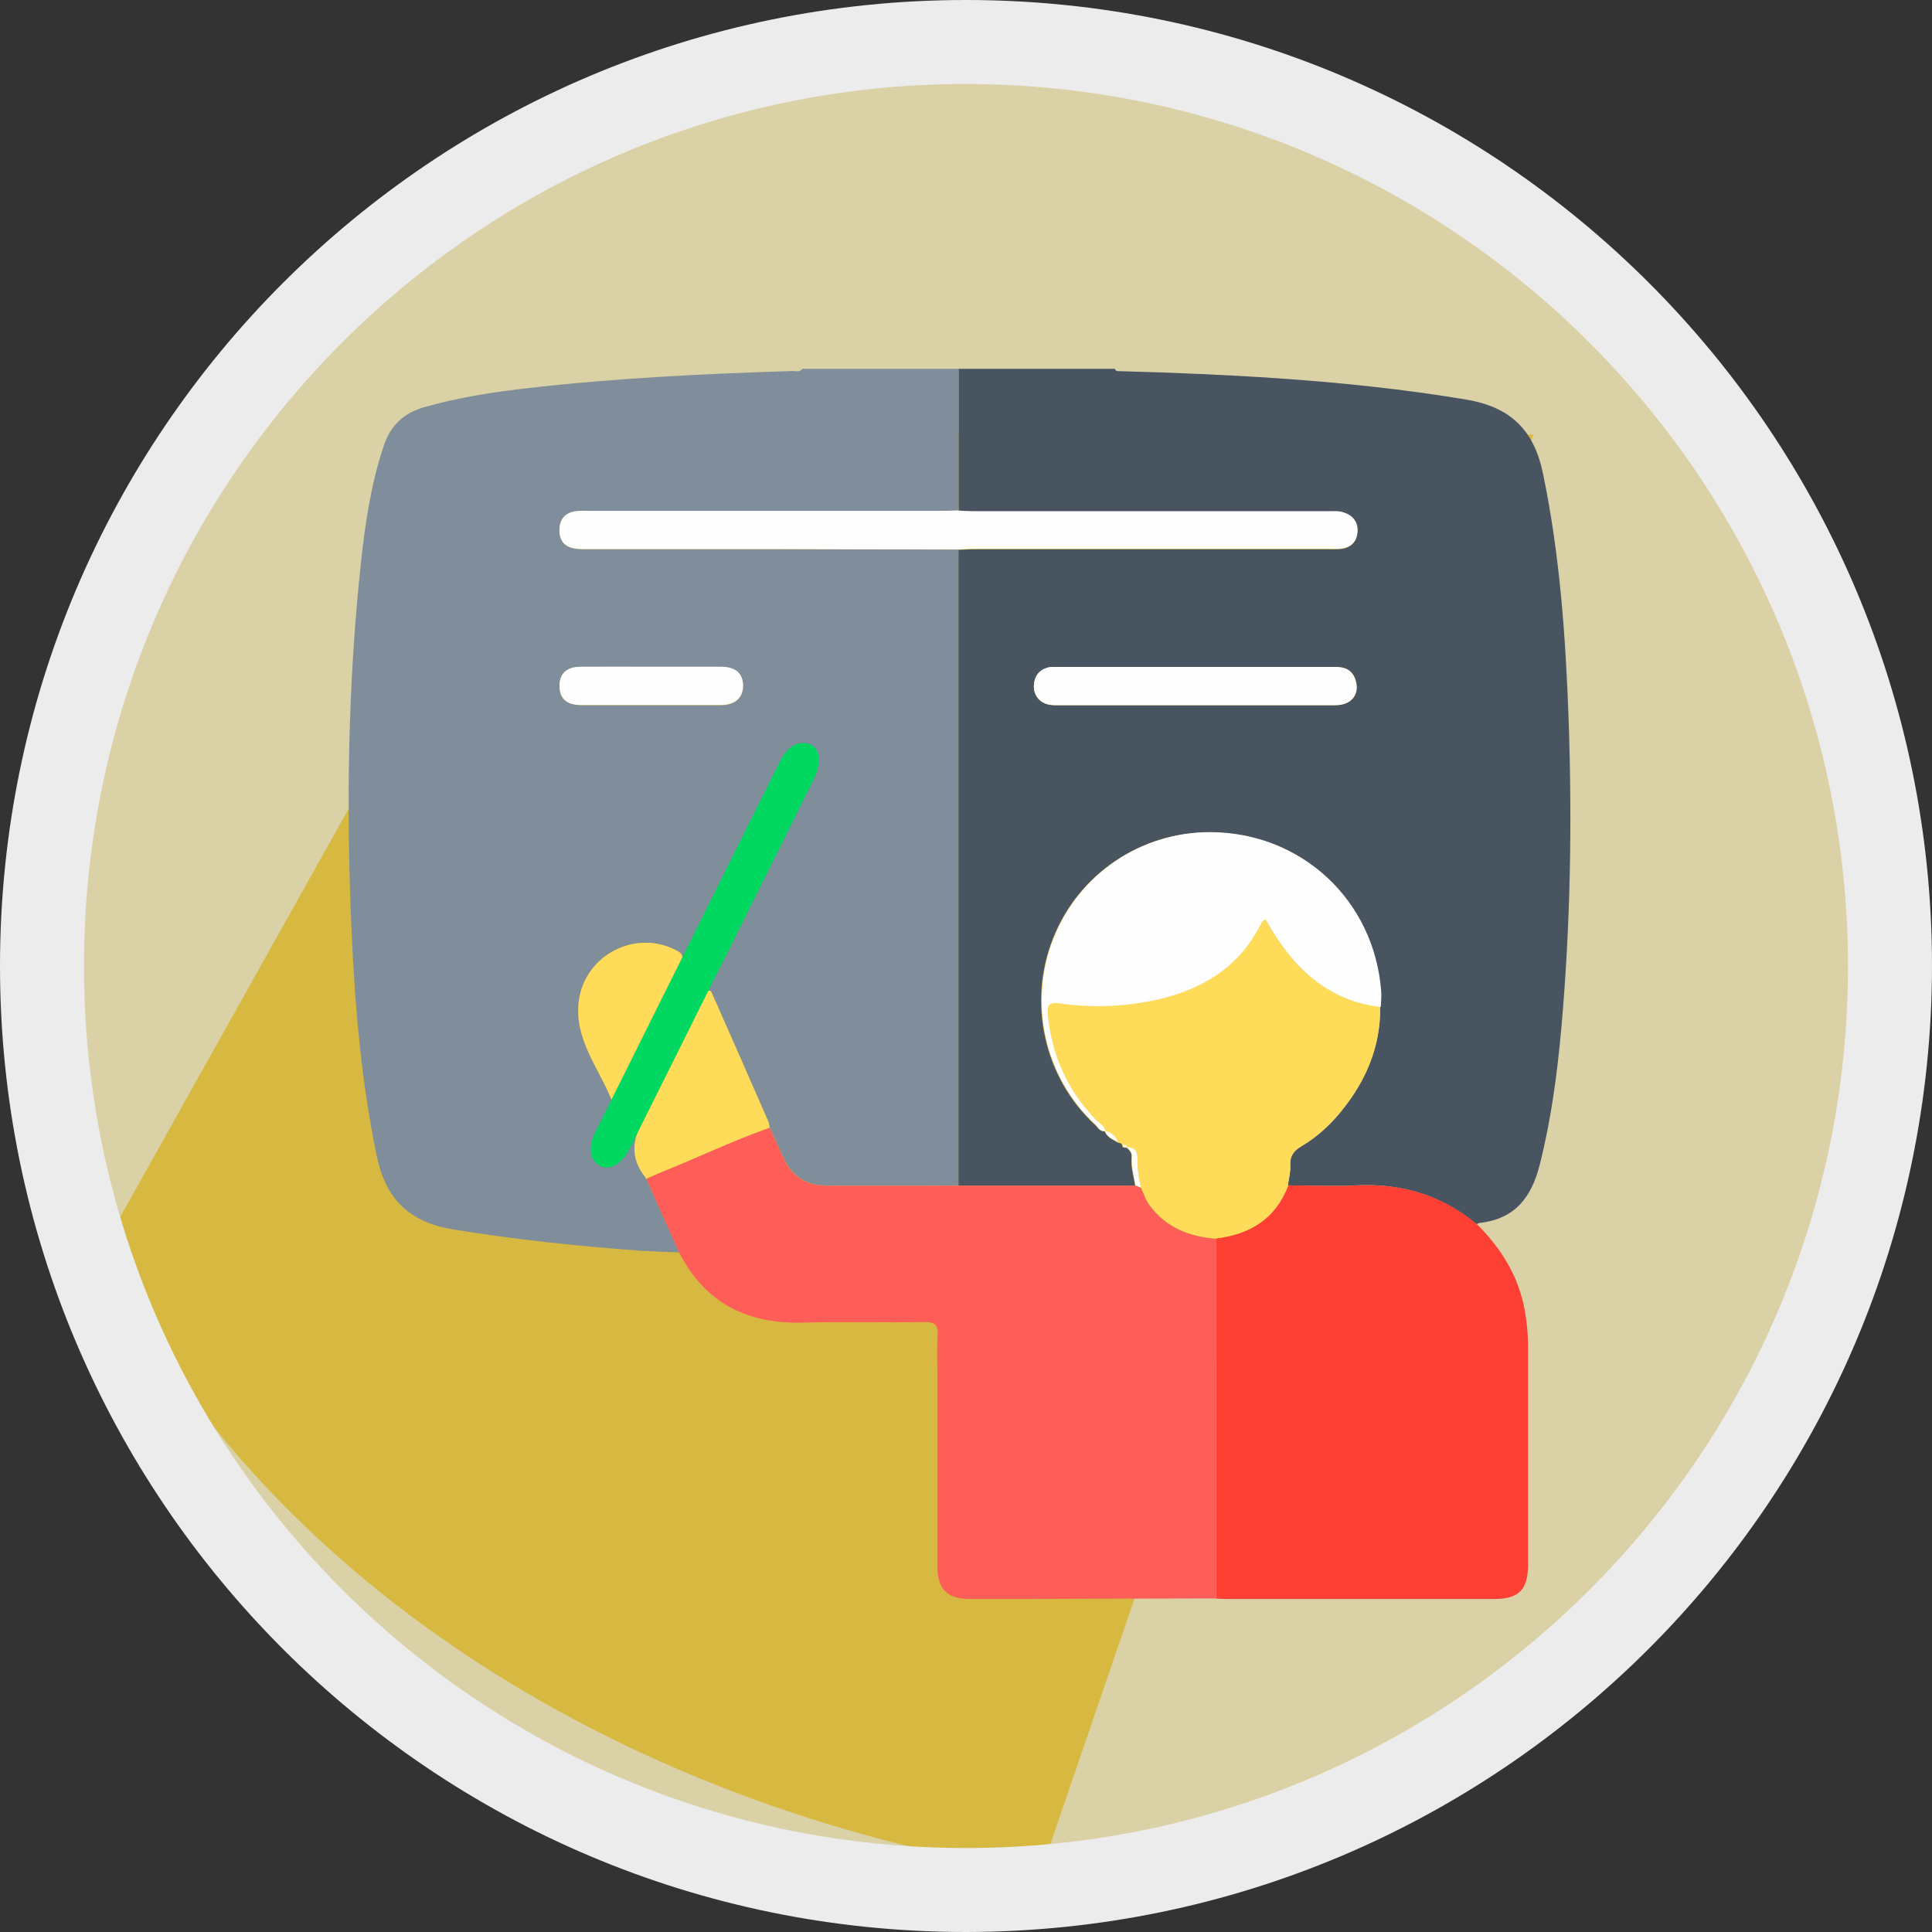
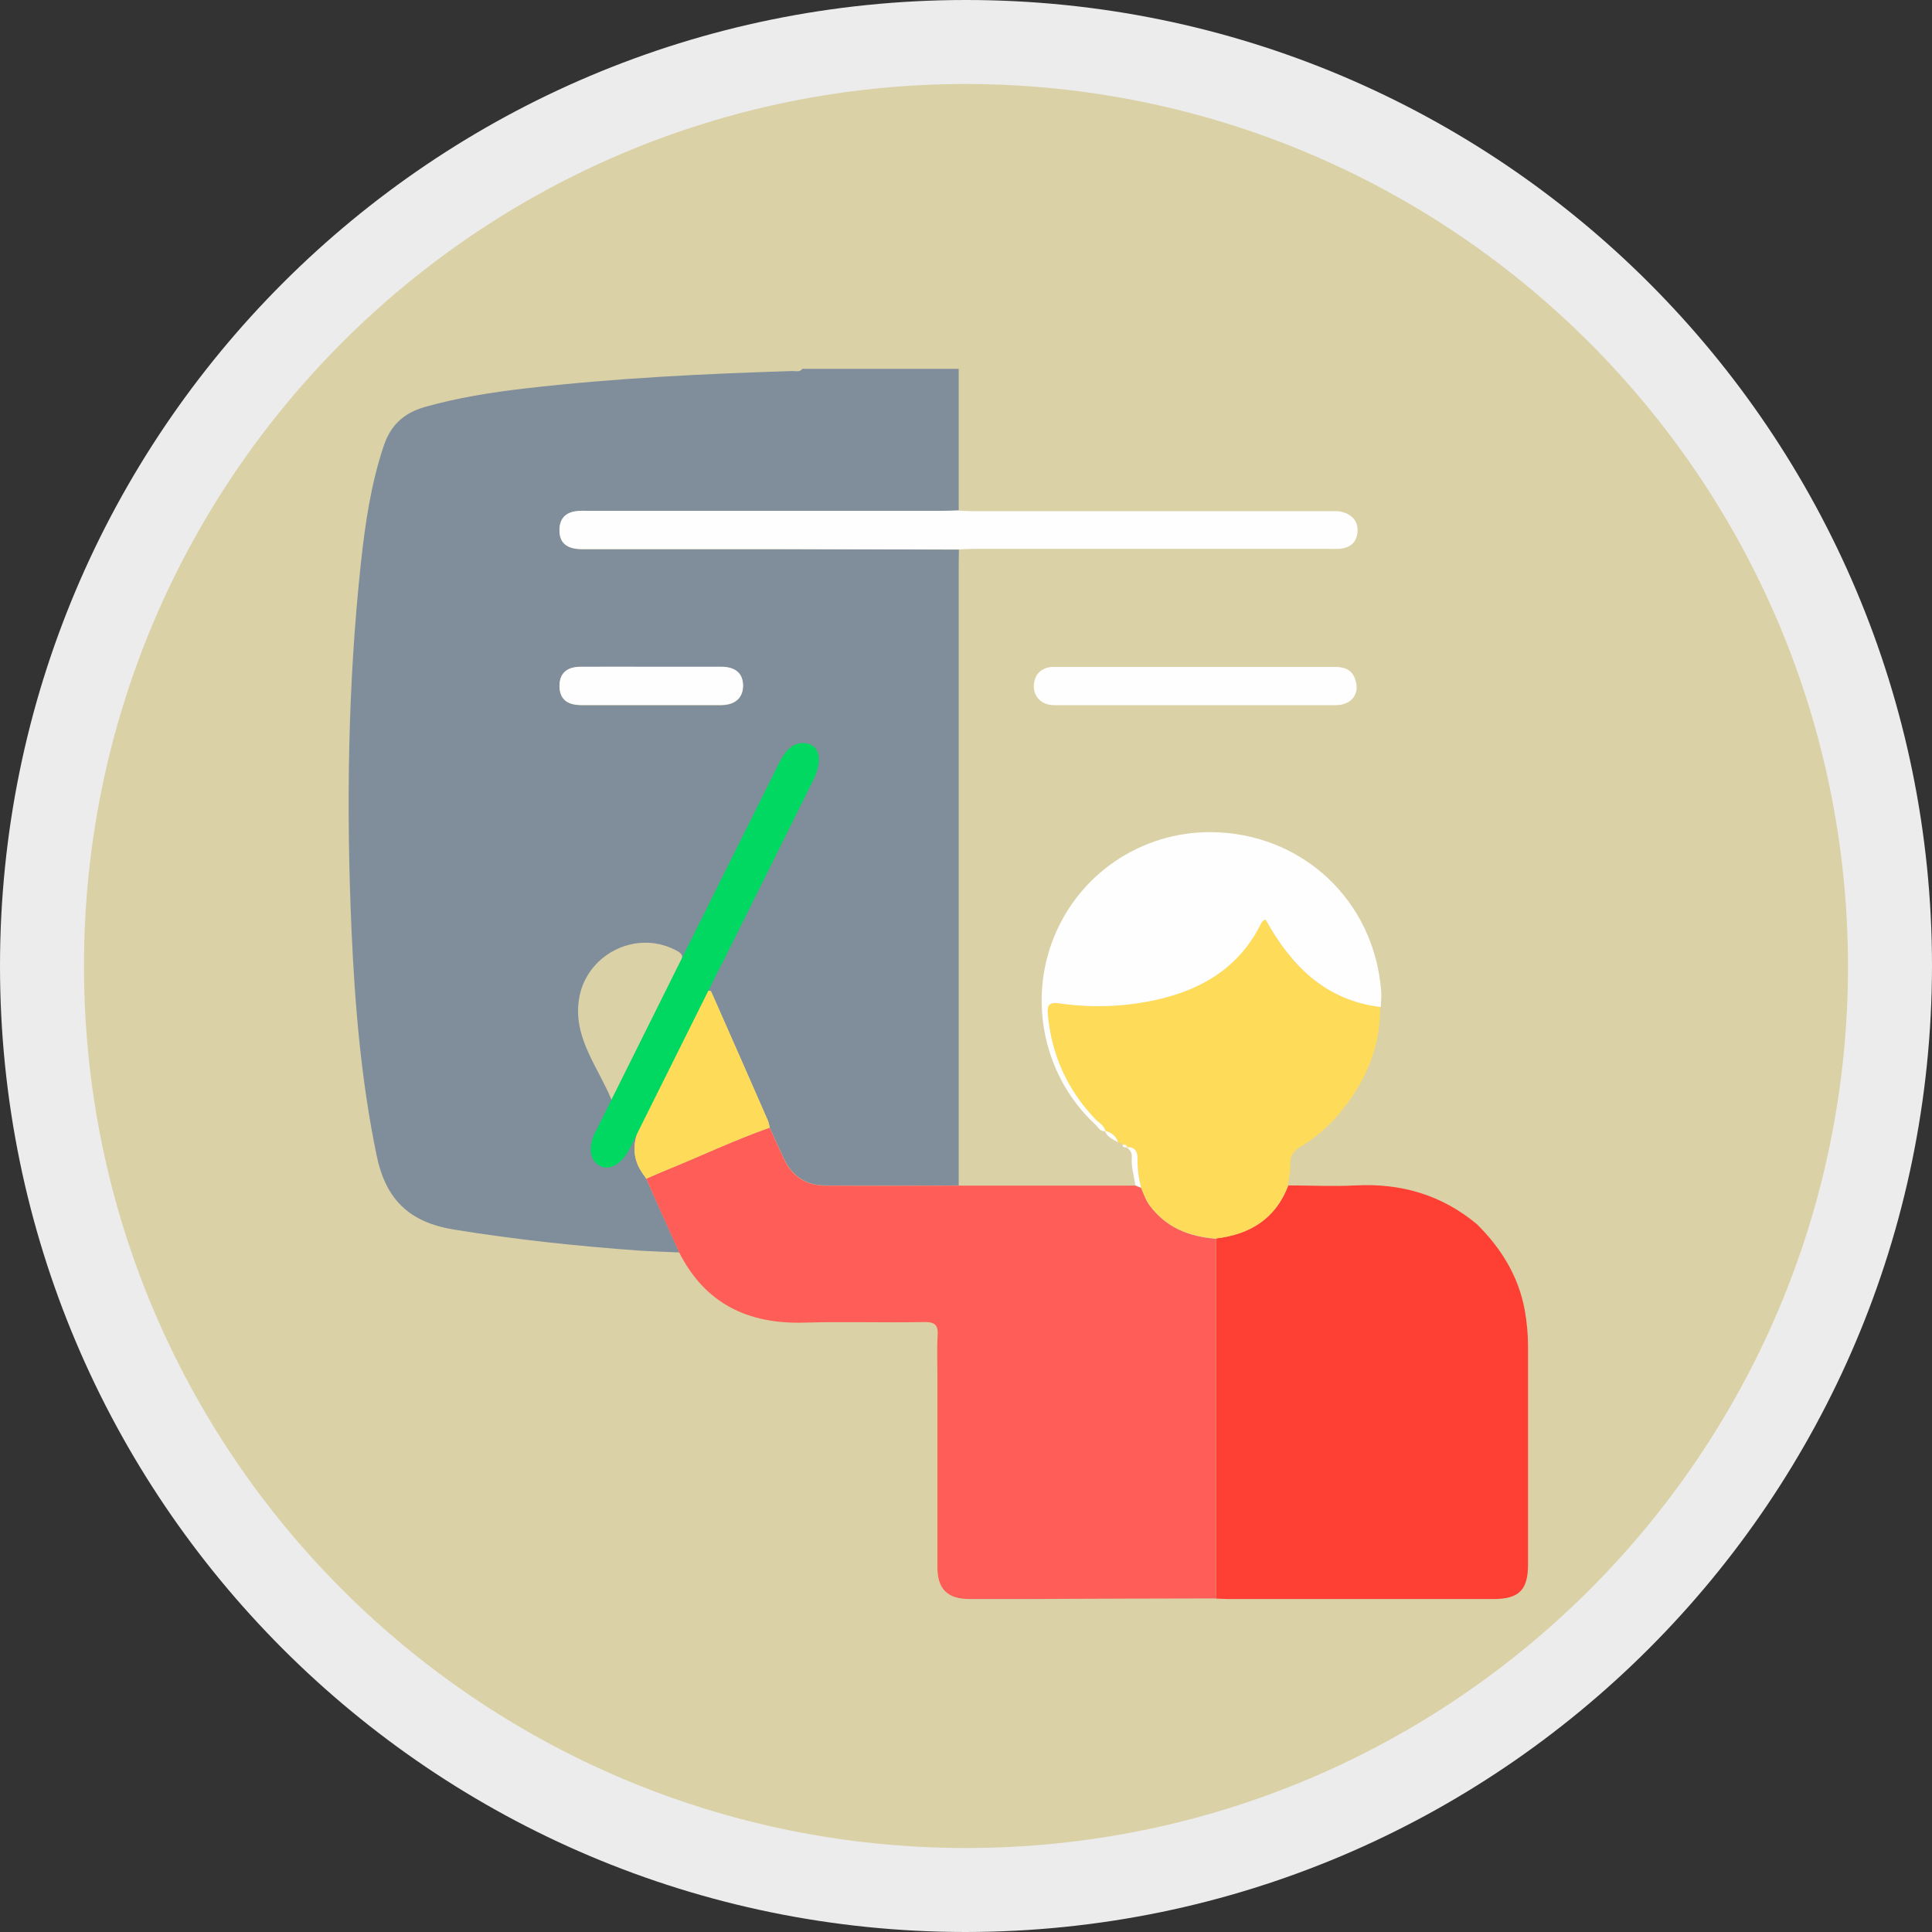
<svg xmlns="http://www.w3.org/2000/svg" id="Capa_2" viewBox="0 0 98 98">
  <rect x="0" y="0" width="98" height="98" fill="#333333" stroke="none" />
  <defs>
    <style>
      .cls-1 {
        fill: #d7b942;
      }

      .cls-2 {
        fill: #ececec;
      }

      .cls-2, .cls-3 {
        isolation: isolate;
      }

      .cls-4 {
        fill: #ff1a4b;
      }

      .cls-5 {
        fill: #fe5e57;
      }

      .cls-6 {
        fill: #485460;
      }

      .cls-7 {
        fill: #fedc59;
      }

      .cls-8 {
        fill: #00d861;
      }

      .cls-9 {
        fill: #808e9b;
      }

      .cls-10 {
        fill: #dbd1a6;
      }

      .cls-3 {
        fill: #e50023;
      }

      .cls-11 {
        fill: #fefefe;
      }

      .cls-12 {
        fill: #fe3f34;
      }
    </style>
  </defs>
  <g id="Capa_1-2" data-name="Capa_1">
    <circle class="cls-10" cx="49" cy="49" r="46.87" />
-     <path class="cls-1" d="M28.31,22.04L5.15,63.42c7.85,16.23,25.85,28.16,47.63,31.58l25-72.96H28.31Z" />
-     <path class="cls-4" d="M49,95.87c3.73,0,7.44-.45,11.06-1.32h-22.12c3.62.87,7.33,1.32,11.06,1.32Z" />
-     <path class="cls-3" d="M62.9,94.55v-.78c-.93.29-1.88.54-2.84.78h2.84Z" />
    <path class="cls-2" d="M49,98C21.94,98,0,76.06,0,49S21.94,0,49,0s49,21.94,49,49c-.03,27.05-21.95,48.97-49,49ZM49,4.26C24.29,4.26,4.26,24.29,4.26,49s20.03,44.74,44.74,44.74,44.74-20.03,44.74-44.74h0c-.03-24.7-20.04-44.71-44.74-44.74Z" />
    <g>
      <g>
        <path class="cls-9" d="M40.71,18.71h7.92c0,2.4,0,4.79,0,7.19-.26,0-.53.02-.79.02-5.99,0-11.98,0-17.97,0-.24,0-.49-.01-.73.03-.48.09-.74.39-.76.89-.02.68.34,1.01,1.13,1.02,3.19,0,6.38,0,9.57,0,3.19,0,6.38.01,9.56.02,0,.24-.01.49-.01.73,0,10.51,0,21.01,0,31.52-2.26,0-4.53.03-6.79,0-.94,0-1.65-.47-2.07-1.34-.25-.53-.49-1.06-.73-1.6-.03-.12-.04-.24-.09-.35-.94-2.15-1.89-4.31-2.84-6.46-.03-.06-.05-.16-.22-.11-1,1.99-1.97,4.05-3.04,6.04-.61,1.12-1.05,2.17-.17,3.33.04.05.07.1.1.15.56,1.25,1.12,2.49,1.68,3.74-.67-.03-1.34-.05-2-.09-3.16-.23-6.3-.56-9.43-1.07-2.27-.37-3.47-1.52-3.93-3.78-.78-3.77-1.1-7.59-1.27-11.42-.27-6.19-.19-12.38.47-18.55.22-2.04.51-4.06,1.17-6.02.35-1.04,1.02-1.65,2.06-1.95,1.69-.48,3.41-.75,5.14-.95,4.5-.52,9.02-.74,13.54-.88.17,0,.37.07.5-.12ZM31.04,55.81c.02-.06.05-.11.07-.17,1.14-2.28,2.27-4.57,3.42-6.85.18-.35,0-.46-.27-.6-2.05-1.06-4.58.26-4.9,2.55-.27,1.93.97,3.37,1.67,5.07ZM33.1,33.83c-1.22,0-2.44,0-3.66,0-.71,0-1.06.35-1.06.98,0,.62.36.95,1.08.96,2.38,0,4.75,0,7.13,0,.72,0,1.11-.39,1.1-1.02-.02-.6-.39-.91-1.12-.92-1.16,0-2.32,0-3.47,0Z" />
-         <path class="cls-6" d="M48.63,25.9c0-2.4,0-4.79,0-7.19h7.92c.06.16.2.11.31.12,2.66.07,5.32.18,7.97.36,3.2.22,6.38.55,9.55,1.08,2.24.38,3.43,1.53,3.89,3.76.86,4.14,1.15,8.32,1.3,12.52.18,5.2.09,10.4-.37,15.58-.21,2.34-.52,4.67-1.1,6.96-.41,1.63-1.25,2.74-3.03,2.94-.06,0-.11.04-.17.07-1.79-1.49-3.85-2.09-6.16-1.97-1.13.06-2.27,0-3.41,0,.04-.34.14-.68.12-1.02-.02-.47.17-.73.56-.96.75-.44,1.4-1.03,1.96-1.7,1.29-1.56,2.06-3.31,2.04-5.37,0-.26.04-.53.02-.79-.35-4.62-4.04-8.06-8.66-8.07-3.52-.01-6.67,2.12-7.96,5.38-1.3,3.27-.45,7.06,2.11,9.44.15.13.25.38.52.34h-.01c.11.31.41.42.67.58.08.03.19.02.22.13,0,.17.14.12.23.13h-.01c.15.13.28.25.26.49-.05.49.1.96.18,1.43-2.99,0-5.97,0-8.96,0,0-10.51,0-21.01,0-31.52,0-.24,0-.49.01-.73.24,0,.48-.03.73-.03,6,0,12.01,0,18.01,0,.18,0,.37,0,.55,0,.53-.04.89-.3.93-.85.05-.55-.27-.88-.77-1.02-.21-.06-.44-.04-.66-.04-6.02,0-12.05,0-18.07,0-.24,0-.48-.02-.73-.03ZM60.62,35.77c2.38,0,4.75,0,7.13,0,.83,0,1.26-.57,1-1.32-.17-.48-.54-.62-1-.62-4.75,0-9.5,0-14.26,0-.08,0-.16,0-.24.01-.51.1-.77.42-.8.93-.03.51.3.91.81.98.18.03.36.02.55.02,2.27,0,4.55,0,6.82,0Z" />
      </g>
      <path class="cls-5" d="M61.68,81.08c-3.23,0-6.46.02-9.69.03-.93,0-1.87,0-2.8,0-1.13,0-1.64-.5-1.64-1.63,0-3.25,0-6.5,0-9.75,0-.65-.03-1.3.01-1.95.04-.54-.1-.73-.69-.72-2.03.04-4.06-.03-6.09.03-2.84.08-5.01-.96-6.33-3.56-.56-1.24-1.12-2.49-1.67-3.74.28-.12.55-.24.83-.36,1.81-.73,3.58-1.58,5.43-2.23.24.53.48,1.07.73,1.6.41.87,1.12,1.33,2.07,1.34,2.26.02,4.53,0,6.79,0,2.99,0,5.97,0,8.96,0,.1.04.2.08.29.12.14.31.23.63.45.91.84,1.12,2,1.56,3.34,1.67,0,6.09,0,12.17,0,18.26Z" />
      <path class="cls-11" d="M48.63,25.9c.24.01.48.03.73.03,6.02,0,12.05,0,18.07,0,.22,0,.46-.02.66.04.5.14.81.47.77,1.02-.05.55-.4.81-.93.85-.18.01-.36,0-.55,0-6,0-12.01,0-18.01,0-.24,0-.48.02-.73.03-3.19,0-6.38-.01-9.56-.02-3.19,0-6.38,0-9.57,0-.79,0-1.16-.34-1.13-1.02.02-.5.28-.8.76-.89.24-.04.48-.03.73-.03,5.99,0,11.98,0,17.97,0,.26,0,.53-.01.79-.02Z" />
      <path class="cls-7" d="M39.04,57.2c-1.85.65-3.61,1.5-5.43,2.23-.28.11-.56.24-.83.36-.03-.05-.06-.1-.1-.15-.88-1.16-.44-2.2.17-3.33,1.08-1.99,2.05-4.05,3.04-6.04.17-.05.19.05.22.11.95,2.15,1.9,4.3,2.84,6.46.05.11.06.23.09.35Z" />
-       <path class="cls-7" d="M31.04,55.81c-.69-1.7-1.93-3.14-1.67-5.07.32-2.29,2.85-3.6,4.9-2.55.26.13.44.25.27.6-1.15,2.28-2.28,4.57-3.42,6.85-.03.05-.05.11-.07.17Z" />
      <path class="cls-11" d="M33.1,33.82c1.16,0,2.32,0,3.47,0,.73,0,1.1.32,1.12.92.02.63-.38,1.01-1.1,1.02-2.38,0-4.75,0-7.13,0-.72,0-1.07-.33-1.08-.96,0-.63.35-.97,1.06-.98,1.22-.01,2.44,0,3.66,0Z" />
      <path class="cls-12" d="M61.68,81.08c0-6.09,0-12.17,0-18.26,1.73-.21,3.03-1,3.67-2.69,1.14,0,2.28.06,3.41,0,2.31-.12,4.37.48,6.16,1.97,1.22,1.21,2.1,2.62,2.42,4.34.11.62.17,1.24.17,1.88,0,3.68,0,7.35,0,11.03,0,1.3-.46,1.76-1.75,1.76-4.51,0-9.02,0-13.52,0-.18,0-.36-.02-.55-.02Z" />
      <path class="cls-7" d="M65.34,60.13c-.64,1.7-1.94,2.49-3.67,2.69-1.34-.11-2.5-.55-3.34-1.67-.21-.28-.31-.6-.45-.91-.12-.47-.19-.95-.18-1.44.01-.38-.12-.63-.55-.61h.01c-.01-.15-.13-.12-.23-.12-.04-.11-.14-.1-.22-.13-.1-.34-.36-.49-.67-.59,0,0,.01.01.01.01-.06-.28-.32-.4-.5-.59-1.43-1.49-2.22-3.27-2.42-5.32-.04-.43.04-.64.55-.57,1.64.24,3.28.19,4.89-.16,2.35-.51,4.25-1.65,5.37-3.87.05-.1.1-.17.24-.21,1.3,2.31,3.02,4.09,5.83,4.43.02,2.06-.75,3.81-2.04,5.37-.56.67-1.21,1.26-1.96,1.7-.39.23-.59.49-.56.96.02.34-.08.68-.12,1.02Z" />
      <path class="cls-11" d="M70.03,51.08c-2.81-.34-4.54-2.11-5.83-4.43-.14.03-.19.11-.24.21-1.11,2.23-3.02,3.36-5.37,3.87-1.62.35-3.26.4-4.89.16-.51-.07-.59.14-.55.57.19,2.05.99,3.83,2.42,5.32.18.18.44.3.5.59-.27.05-.37-.2-.52-.34-2.56-2.37-3.41-6.17-2.11-9.44,1.29-3.26,4.44-5.39,7.96-5.38,4.62.02,8.31,3.45,8.66,8.07.02.26-.01.52-.02.79Z" />
      <path class="cls-11" d="M60.62,35.77c-2.27,0-4.55,0-6.82,0-.18,0-.37.01-.55-.02-.5-.08-.83-.48-.81-.98.03-.5.29-.83.8-.93.08-.01.16-.01.24-.01,4.75,0,9.5,0,14.26,0,.47,0,.84.15,1,.62.26.74-.17,1.32-1,1.32-2.38,0-4.75,0-7.13,0Z" />
      <path class="cls-8" d="M36.61,48.89c-1.48,2.97-2.96,5.94-4.44,8.91-.12.24-.23.49-.37.71-.4.62-.97.88-1.4.61-.43-.26-.56-.75-.31-1.46.04-.11.09-.22.15-.32,3.09-6.21,6.18-12.42,9.27-18.62.3-.61.68-1.03,1.21-1.03.83,0,1.07.8.53,1.89-1.54,3.11-3.09,6.21-4.63,9.31Z" />
      <path class="cls-11" d="M57.15,58.19c.43-.02.56.23.55.61-.01.49.06.97.18,1.44-.1-.04-.2-.08-.29-.12-.07-.48-.22-.94-.18-1.43.02-.24-.11-.36-.26-.5Z" />
      <path class="cls-11" d="M56.04,57.35c.31.09.57.25.67.59-.26-.15-.56-.26-.67-.59Z" />
      <path class="cls-11" d="M56.94,58.07c.1,0,.22-.03.23.13-.09-.01-.22.03-.23-.13Z" />
    </g>
  </g>
</svg>